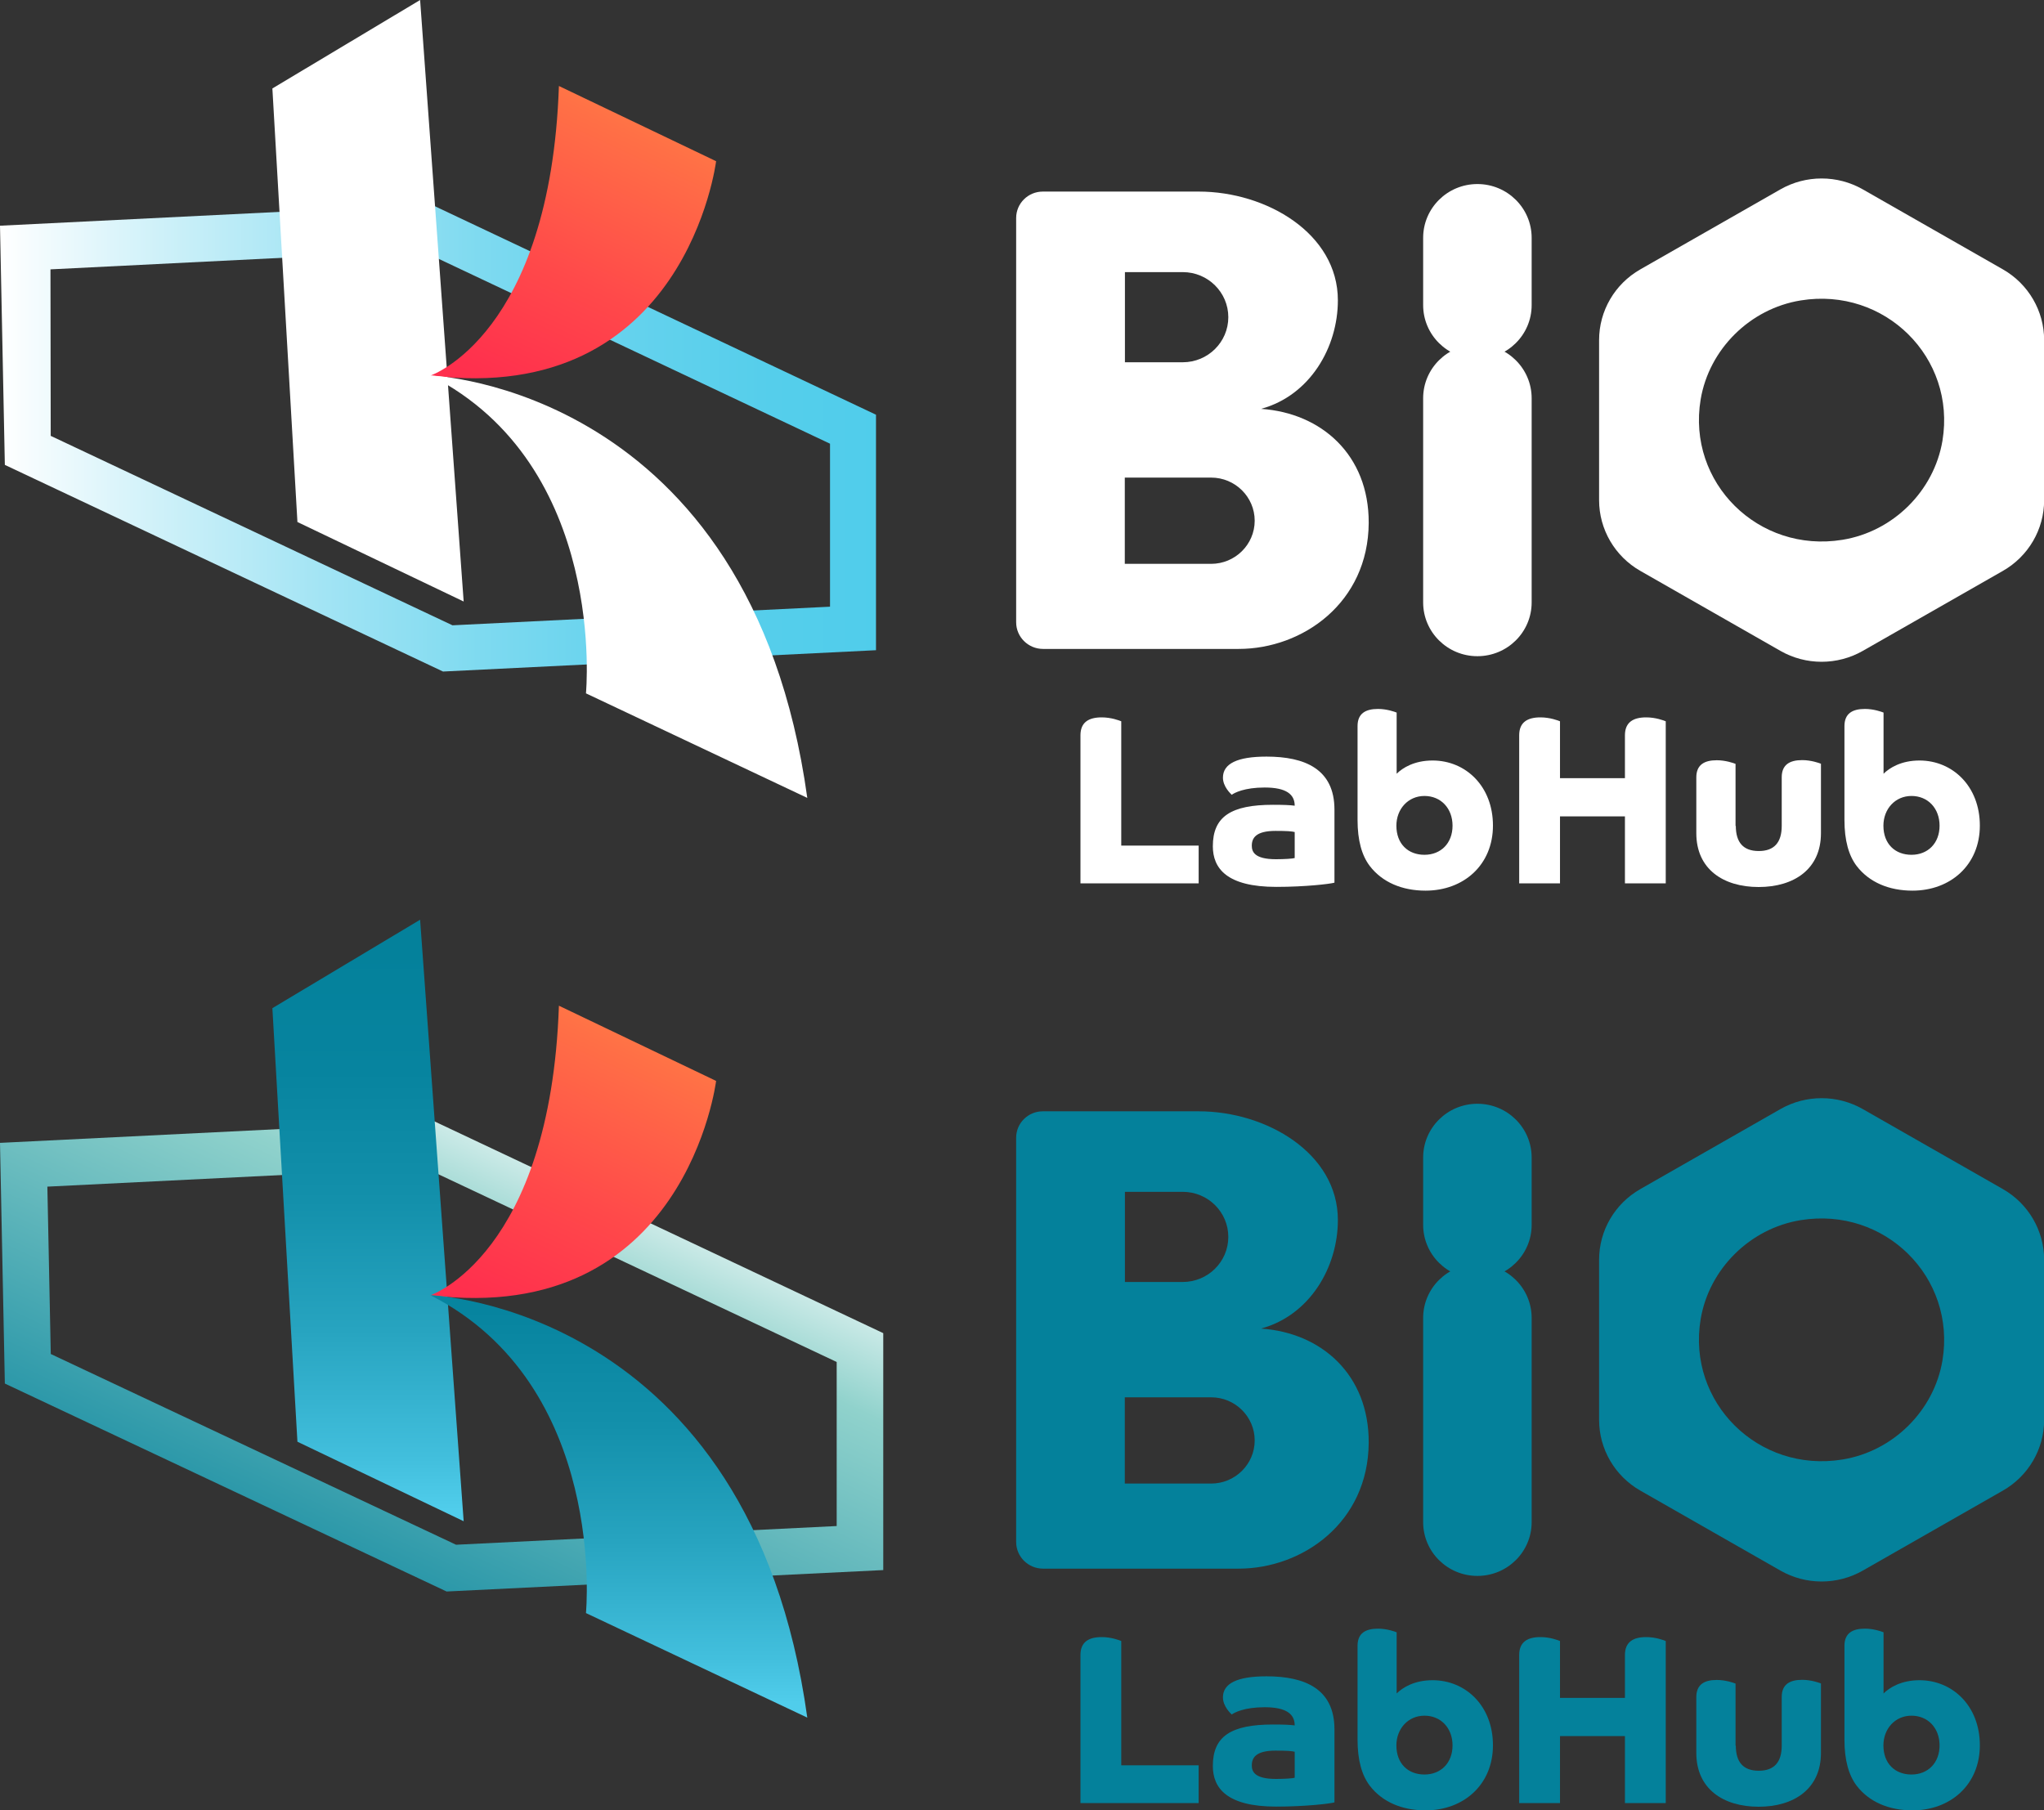
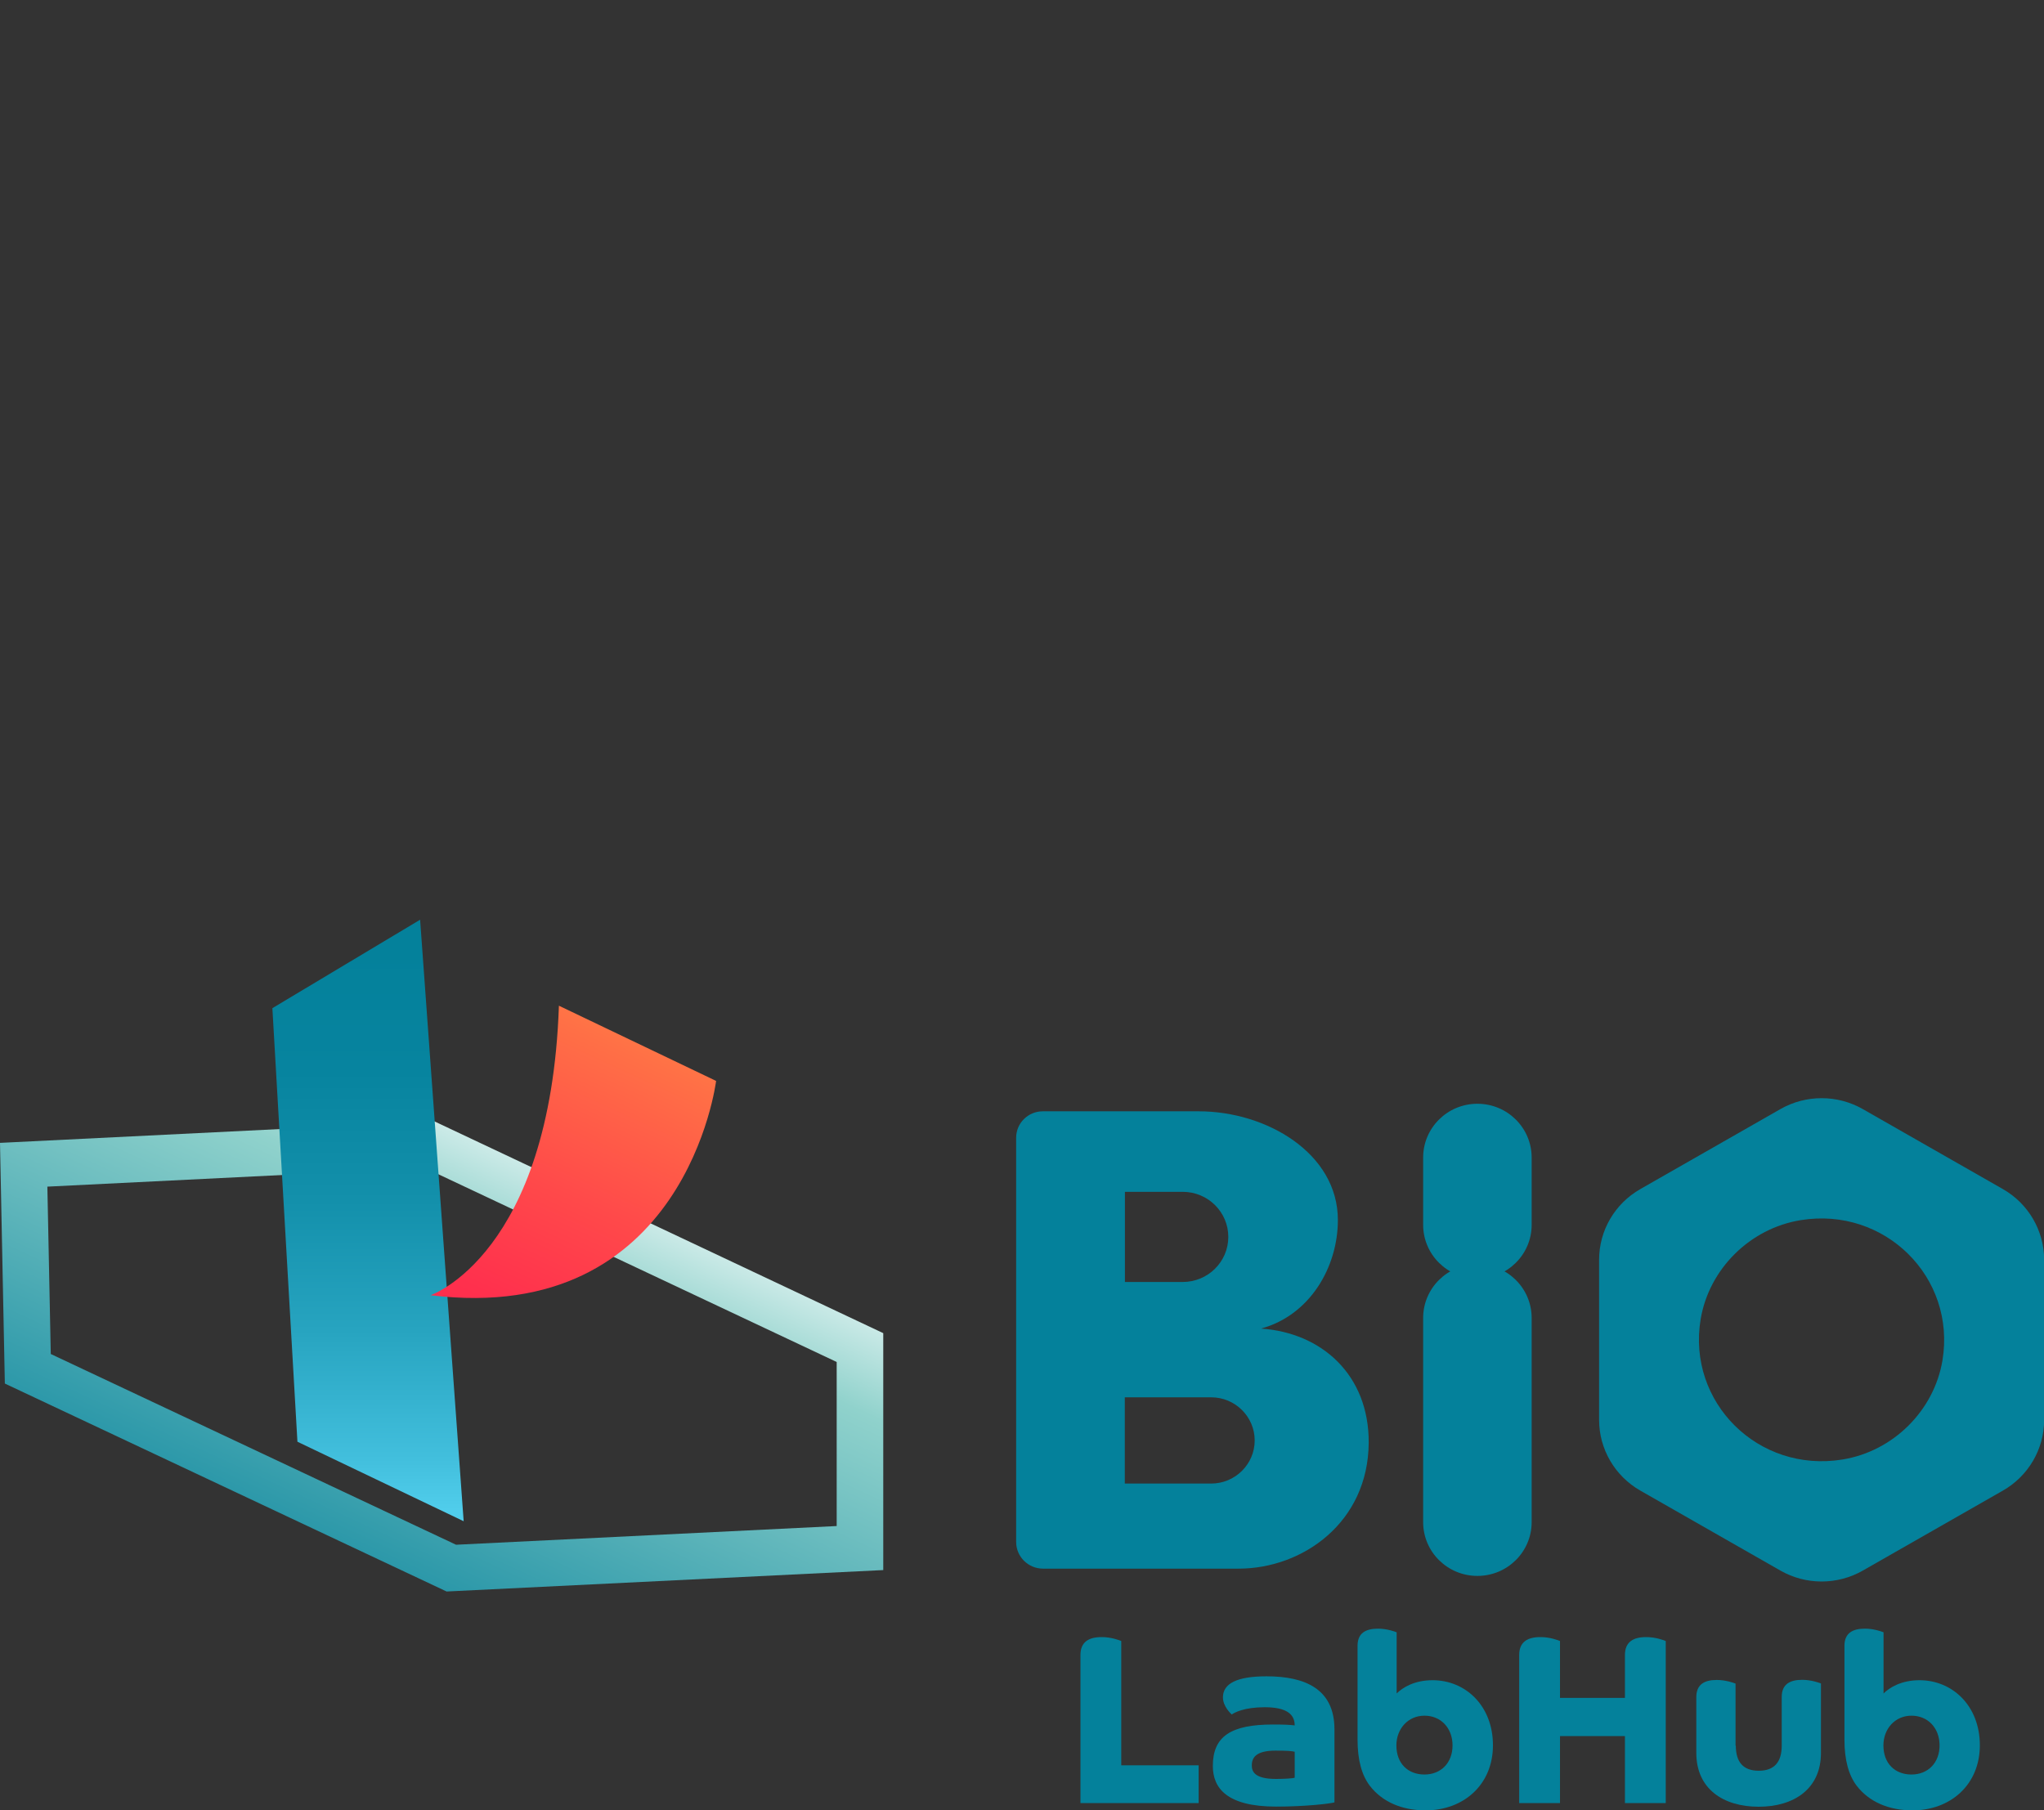
<svg xmlns="http://www.w3.org/2000/svg" width="140" height="124" viewBox="0 0 140 124" fill="none">
  <rect x="0" y="0" width="140" height="124" fill="#333333" stroke="none" />
  <g clip-path="url(#clip0_599_877)">
    <path d="M121.946 75.972L112.349 81.453C110.605 82.45 109.527 84.291 109.527 86.293V97.263C109.527 99.257 110.605 101.107 112.349 102.104L121.946 107.584C123.69 108.581 125.846 108.581 127.59 107.584L137.187 102.104C138.931 101.107 140.009 99.265 140.009 97.263V86.293C140.009 84.3 138.931 82.45 137.187 81.453L127.59 75.972C125.846 74.976 123.69 74.976 121.946 75.972ZM126.188 99.977C120.437 100.911 115.539 96.062 116.482 90.368C117.058 86.925 119.861 84.14 123.339 83.579C129.09 82.645 133.988 87.494 133.045 93.189C132.469 96.632 129.666 99.417 126.188 99.977Z" fill="#04819B" />
    <path d="M86.396 91C89.721 90.083 91.635 86.8 91.635 83.571C91.635 78.989 86.737 76.124 82.109 76.124H71.424C70.418 76.124 69.6 76.933 69.6 77.93V105.627C69.6 106.632 70.427 107.451 71.442 107.451H74.426H84.841C89.209 107.451 93.72 104.301 93.747 98.812C93.765 94.158 90.503 91.293 86.396 91.009V91ZM77.05 81.64H81.013C82.738 81.64 84.131 83.028 84.131 84.727C84.131 86.436 82.729 87.815 81.013 87.815H77.05V81.631V81.64ZM82.954 101.623H77.041V95.715H82.954C84.599 95.715 85.938 97.041 85.938 98.669C85.938 100.298 84.599 101.623 82.954 101.623Z" fill="#04819B" />
    <path d="M104.908 79.291C104.908 77.257 103.244 75.607 101.192 75.607C99.14 75.607 97.476 77.257 97.476 79.291V83.9C97.476 85.934 99.14 87.583 101.192 87.583C103.244 87.583 104.908 85.934 104.908 83.9V79.291Z" fill="#04819B" />
    <path d="M104.908 90.279C104.908 88.245 103.244 86.596 101.192 86.596C99.14 86.596 97.476 88.245 97.476 90.279V104.266C97.476 106.3 99.14 107.949 101.192 107.949C103.244 107.949 104.908 106.3 104.908 104.266V90.279Z" fill="#04819B" />
    <path d="M74.004 123.511V113.368C74.004 112.46 74.588 112.14 75.459 112.14C76.115 112.14 76.663 112.353 76.798 112.407V120.922H82.1V123.511H73.995H74.004Z" fill="#04819B" />
    <path d="M91.383 123.466C91.114 123.546 89.424 123.751 87.42 123.751C84.023 123.751 83.071 122.478 83.071 120.966C83.071 118.928 84.329 118.128 87.187 118.128C87.906 118.128 88.355 118.145 88.678 118.19C88.678 117.407 88.094 116.944 86.62 116.944C85.228 116.944 84.545 117.309 84.365 117.443C84.284 117.363 83.763 116.882 83.763 116.268C83.763 115.307 84.751 114.827 86.746 114.827C89.361 114.827 91.401 115.672 91.401 118.457V123.466H91.383ZM88.687 119.996C88.49 119.943 88.148 119.916 87.366 119.916C86.027 119.916 85.74 120.397 85.74 120.93C85.74 121.331 85.91 121.856 87.393 121.856C87.977 121.856 88.535 121.82 88.678 121.776V120.005L88.687 119.996Z" fill="#04819B" />
    <path d="M92.983 112.736C92.983 111.873 93.531 111.562 94.385 111.562C94.987 111.562 95.526 111.757 95.661 111.811V116.001C96.065 115.601 96.865 115.094 98.123 115.094C100.397 115.094 102.257 116.864 102.257 119.551C102.257 122.238 100.262 124.009 97.638 124.009C96.029 124.009 94.672 123.431 93.819 122.318C93.279 121.607 92.983 120.575 92.983 119.169V112.736ZM99.489 119.56C99.489 118.368 98.689 117.523 97.566 117.523C96.443 117.523 95.643 118.421 95.643 119.56C95.643 120.806 96.443 121.553 97.566 121.553C98.689 121.553 99.489 120.761 99.489 119.56Z" fill="#04819B" />
    <path d="M104.054 123.511V113.368C104.054 112.46 104.638 112.14 105.51 112.14C106.166 112.14 106.714 112.353 106.849 112.407V116.304H111.297V113.368C111.297 112.46 111.881 112.14 112.753 112.14C113.409 112.14 113.957 112.353 114.092 112.407V123.511H111.297V118.92H106.849V123.511H104.054Z" fill="#04819B" />
    <path d="M118.891 119.569C118.891 120.717 119.412 121.295 120.463 121.295C121.515 121.295 122.036 120.717 122.036 119.569V116.241C122.036 115.378 122.584 115.067 123.438 115.067C124.04 115.067 124.597 115.263 124.723 115.316V120.076C124.723 122.532 122.881 123.76 120.454 123.76C118.028 123.76 116.186 122.532 116.186 120.076V116.25C116.186 115.387 116.734 115.076 117.588 115.076C118.19 115.076 118.747 115.272 118.873 115.325V119.587L118.891 119.569Z" fill="#04819B" />
    <path d="M126.332 112.736C126.332 111.873 126.88 111.562 127.734 111.562C128.336 111.562 128.875 111.757 129.01 111.811V116.001C129.414 115.601 130.214 115.094 131.472 115.094C133.745 115.094 135.606 116.864 135.606 119.551C135.606 122.238 133.611 124.009 130.987 124.009C129.378 124.009 128.021 123.431 127.167 122.318C126.628 121.607 126.332 120.575 126.332 119.169V112.736ZM132.847 119.56C132.847 118.368 132.047 117.523 130.924 117.523C129.8 117.523 129.001 118.421 129.001 119.56C129.001 120.806 129.8 121.553 130.924 121.553C132.047 121.553 132.847 120.761 132.847 119.56Z" fill="#04819B" />
    <path d="M30.59 109.017L0.332 94.772L0 78.286L29.763 76.817L60.497 91.32V107.549L30.59 109.017ZM3.487 92.753L31.237 105.814L57.307 104.533V93.295L29.107 80.003L3.244 81.284L3.478 92.753H3.487Z" fill="url(#paint0_linear_599_877)" />
    <path d="M18.656 69.059L28.775 63L31.758 104.203L20.372 98.758L18.656 69.059Z" fill="url(#paint1_linear_599_877)" />
    <path d="M29.494 88.722C29.494 88.722 37.698 85.928 38.282 68.89L49.048 74.042C49.048 74.042 46.981 90.875 29.494 88.722Z" fill="url(#paint2_linear_599_877)" />
-     <path d="M29.494 88.722C29.494 88.722 51.394 89.496 55.294 117.656L40.134 110.494C40.134 110.494 41.634 94.897 29.485 88.722H29.494Z" fill="url(#paint3_linear_599_877)" />
  </g>
  <g clip-path="url(#clip1_599_877)">
-     <path d="M121.946 12.972L112.349 18.453C110.605 19.45 109.527 21.291 109.527 23.293V34.264C109.527 36.257 110.605 38.107 112.349 39.104L121.946 44.584C123.69 45.581 125.846 45.581 127.59 44.584L137.187 39.104C138.931 38.107 140.009 36.265 140.009 34.264V23.293C140.009 21.3 138.931 19.45 137.187 18.453L127.59 12.972C125.846 11.976 123.69 11.976 121.946 12.972ZM126.188 36.977C120.437 37.911 115.539 33.062 116.482 27.368C117.058 23.925 119.861 21.14 123.339 20.579C129.09 19.645 133.988 24.494 133.045 30.189C132.469 33.632 129.666 36.417 126.188 36.977Z" fill="white" />
    <path d="M86.396 28C89.721 27.083 91.635 23.8 91.635 20.571C91.635 15.989 86.737 13.123 82.109 13.123H71.424C70.418 13.123 69.6 13.933 69.6 14.93V42.627C69.6 43.632 70.427 44.451 71.442 44.451H74.426H84.841C89.209 44.451 93.72 41.301 93.747 35.812C93.765 31.158 90.503 28.294 86.396 28.009V28ZM77.05 18.64H81.013C82.738 18.64 84.131 20.028 84.131 21.727C84.131 23.436 82.729 24.815 81.013 24.815H77.05V18.631V18.64ZM82.954 38.623H77.041V32.715H82.954C84.599 32.715 85.938 34.041 85.938 35.669C85.938 37.297 84.599 38.623 82.954 38.623Z" fill="white" />
    <path d="M104.908 16.291C104.908 14.257 103.244 12.607 101.192 12.607C99.14 12.607 97.476 14.257 97.476 16.291V20.9C97.476 22.934 99.14 24.583 101.192 24.583C103.244 24.583 104.908 22.934 104.908 20.9V16.291Z" fill="white" />
    <path d="M104.908 27.279C104.908 25.245 103.244 23.596 101.192 23.596C99.14 23.596 97.476 25.245 97.476 27.279V41.266C97.476 43.3 99.14 44.949 101.192 44.949C103.244 44.949 104.908 43.3 104.908 41.266V27.279Z" fill="white" />
    <path d="M74.004 60.511V50.368C74.004 49.46 74.588 49.14 75.459 49.14C76.115 49.14 76.663 49.353 76.798 49.407V57.922H82.1V60.511H73.995H74.004Z" fill="white" />
    <path d="M91.383 60.466C91.114 60.546 89.424 60.751 87.42 60.751C84.023 60.751 83.071 59.478 83.071 57.966C83.071 55.928 84.329 55.128 87.187 55.128C87.906 55.128 88.355 55.145 88.678 55.19C88.678 54.407 88.094 53.944 86.62 53.944C85.228 53.944 84.545 54.309 84.365 54.443C84.284 54.362 83.763 53.882 83.763 53.268C83.763 52.307 84.751 51.827 86.746 51.827C89.361 51.827 91.401 52.672 91.401 55.457V60.466H91.383ZM88.687 56.996C88.49 56.943 88.148 56.916 87.366 56.916C86.027 56.916 85.74 57.397 85.74 57.93C85.74 58.331 85.91 58.856 87.393 58.856C87.977 58.856 88.535 58.82 88.678 58.776V57.005L88.687 56.996Z" fill="white" />
-     <path d="M92.983 49.736C92.983 48.873 93.531 48.562 94.385 48.562C94.987 48.562 95.526 48.757 95.661 48.811V53.001C96.065 52.601 96.865 52.094 98.123 52.094C100.397 52.094 102.257 53.864 102.257 56.551C102.257 59.238 100.262 61.009 97.638 61.009C96.029 61.009 94.672 60.431 93.819 59.318C93.279 58.607 92.983 57.575 92.983 56.169V49.736ZM99.489 56.56C99.489 55.368 98.689 54.523 97.566 54.523C96.443 54.523 95.643 55.421 95.643 56.56C95.643 57.806 96.443 58.553 97.566 58.553C98.689 58.553 99.489 57.761 99.489 56.56Z" fill="white" />
    <path d="M104.054 60.511V50.368C104.054 49.46 104.638 49.14 105.51 49.14C106.166 49.14 106.714 49.353 106.849 49.407V53.304H111.297V50.368C111.297 49.46 111.881 49.14 112.753 49.14C113.409 49.14 113.957 49.353 114.092 49.407V60.511H111.297V55.92H106.849V60.511H104.054Z" fill="white" />
    <path d="M118.891 56.569C118.891 57.717 119.412 58.295 120.463 58.295C121.515 58.295 122.036 57.717 122.036 56.569V53.242C122.036 52.378 122.584 52.067 123.438 52.067C124.04 52.067 124.597 52.263 124.723 52.316V57.076C124.723 59.532 122.881 60.76 120.454 60.76C118.028 60.76 116.186 59.532 116.186 57.076V53.25C116.186 52.387 116.734 52.076 117.588 52.076C118.19 52.076 118.747 52.272 118.873 52.325V56.587L118.891 56.569Z" fill="white" />
    <path d="M126.332 49.736C126.332 48.873 126.88 48.562 127.734 48.562C128.336 48.562 128.875 48.757 129.01 48.811V53.001C129.414 52.601 130.214 52.094 131.472 52.094C133.745 52.094 135.606 53.864 135.606 56.551C135.606 59.238 133.611 61.009 130.987 61.009C129.378 61.009 128.021 60.431 127.167 59.318C126.628 58.607 126.332 57.575 126.332 56.169V49.736ZM132.847 56.56C132.847 55.368 132.047 54.523 130.924 54.523C129.8 54.523 129.001 55.421 129.001 56.56C129.001 57.806 129.8 58.553 130.924 58.553C132.047 58.553 132.847 57.761 132.847 56.56Z" fill="white" />
    <path d="M30.345 46L0.332 31.845L0 15.461L29.519 14L60 28.408V44.539L30.336 46H30.345ZM3.465 29.852L30.992 42.833L56.85 41.558V30.393L28.889 17.184L3.457 18.451L3.474 29.844L3.465 29.852Z" fill="url(#paint4_linear_599_877)" />
    <path d="M18.656 6.059L28.775 0L31.758 41.203L20.372 35.758L18.656 6.059Z" fill="white" />
    <path d="M29.494 25.722C29.494 25.722 37.698 22.928 38.282 5.89L49.048 11.042C49.048 11.042 46.981 27.875 29.494 25.722Z" fill="url(#paint5_linear_599_877)" />
    <path d="M29.494 25.722C29.494 25.722 51.394 26.496 55.294 54.656L40.134 47.494C40.134 47.494 41.634 31.897 29.485 25.722H29.494Z" fill="white" />
  </g>
  <defs>
    <linearGradient id="paint0_linear_599_877" x1="20.184" y1="114.284" x2="38.2" y2="75.256" gradientUnits="userSpaceOnUse">
      <stop stop-color="#04819B" />
      <stop offset="0.75" stop-color="#90D2CC" />
      <stop offset="1" stop-color="white" />
    </linearGradient>
    <linearGradient id="paint1_linear_599_877" x1="25.207" y1="103.429" x2="25.207" y2="64.948" gradientUnits="userSpaceOnUse">
      <stop stop-color="#50CDEB" />
      <stop offset="0.09" stop-color="#42BFDD" />
      <stop offset="0.32" stop-color="#27A4C0" />
      <stop offset="0.55" stop-color="#1390AB" />
      <stop offset="0.78" stop-color="#07849F" />
      <stop offset="1" stop-color="#04819B" />
    </linearGradient>
    <linearGradient id="paint2_linear_599_877" x1="33.43" y1="94.141" x2="47.441" y2="63.783" gradientUnits="userSpaceOnUse">
      <stop stop-color="#FF284E" />
      <stop offset="0.15" stop-color="#FF304D" />
      <stop offset="0.4" stop-color="#FF494A" />
      <stop offset="0.72" stop-color="#FF7046" />
      <stop offset="1" stop-color="#FF9A43" />
    </linearGradient>
    <linearGradient id="paint3_linear_599_877" x1="42.398" y1="116.66" x2="42.398" y2="82.183" gradientUnits="userSpaceOnUse">
      <stop stop-color="#50CDEB" />
      <stop offset="0.09" stop-color="#42BFDD" />
      <stop offset="0.32" stop-color="#27A4C0" />
      <stop offset="0.55" stop-color="#1390AB" />
      <stop offset="0.78" stop-color="#07849F" />
      <stop offset="1" stop-color="#04819B" />
    </linearGradient>
    <linearGradient id="paint4_linear_599_877" x1="0.009" y1="30.004" x2="60.008" y2="30.004" gradientUnits="userSpaceOnUse">
      <stop stop-color="white" />
      <stop offset="0.18" stop-color="#CFF1F9" />
      <stop offset="0.37" stop-color="#A2E4F4" />
      <stop offset="0.55" stop-color="#7EDAF0" />
      <stop offset="0.72" stop-color="#64D2ED" />
      <stop offset="0.88" stop-color="#55CEEB" />
      <stop offset="1" stop-color="#50CDEB" />
    </linearGradient>
    <linearGradient id="paint5_linear_599_877" x1="33.43" y1="31.141" x2="47.441" y2="0.783" gradientUnits="userSpaceOnUse">
      <stop stop-color="#FF284E" />
      <stop offset="0.15" stop-color="#FF304D" />
      <stop offset="0.4" stop-color="#FF494A" />
      <stop offset="0.72" stop-color="#FF7046" />
      <stop offset="1" stop-color="#FF9A43" />
    </linearGradient>
    <clipPath id="clip0_599_877">
      <rect width="140" height="61" fill="white" transform="translate(0 63)" />
    </clipPath>
    <clipPath id="clip1_599_877">
-       <rect width="140" height="61" fill="white" />
-     </clipPath>
+       </clipPath>
  </defs>
</svg>